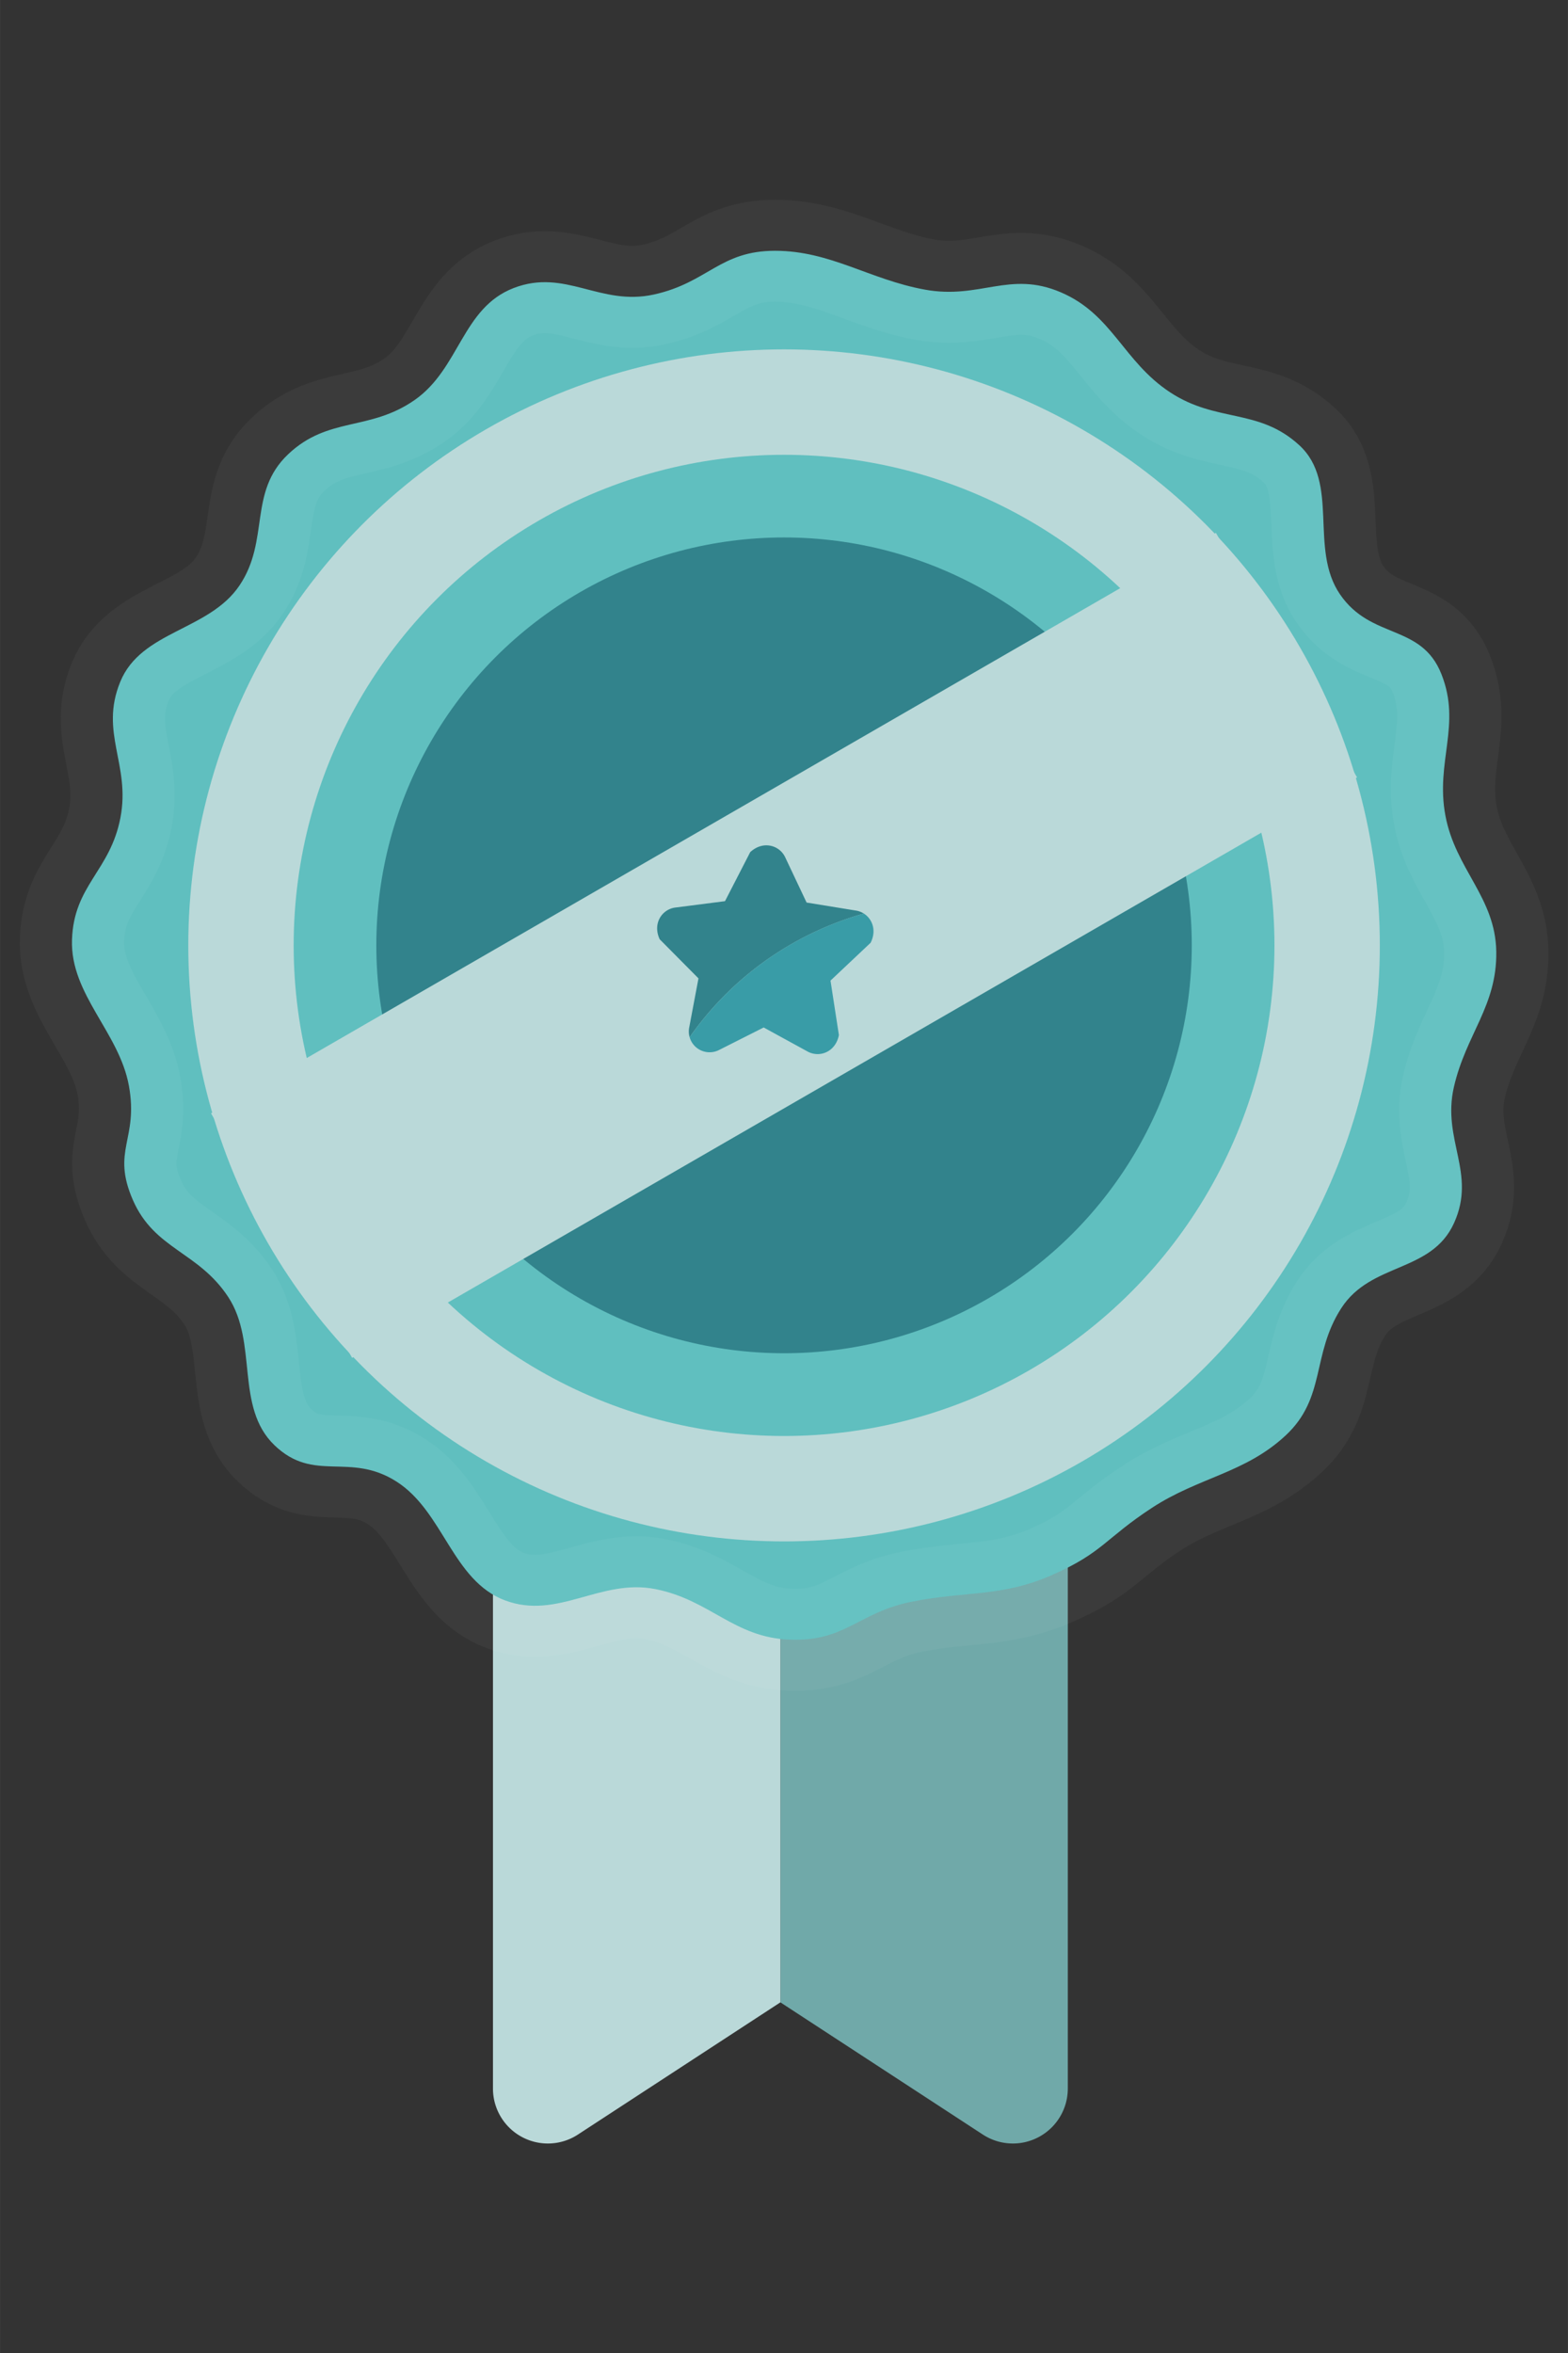
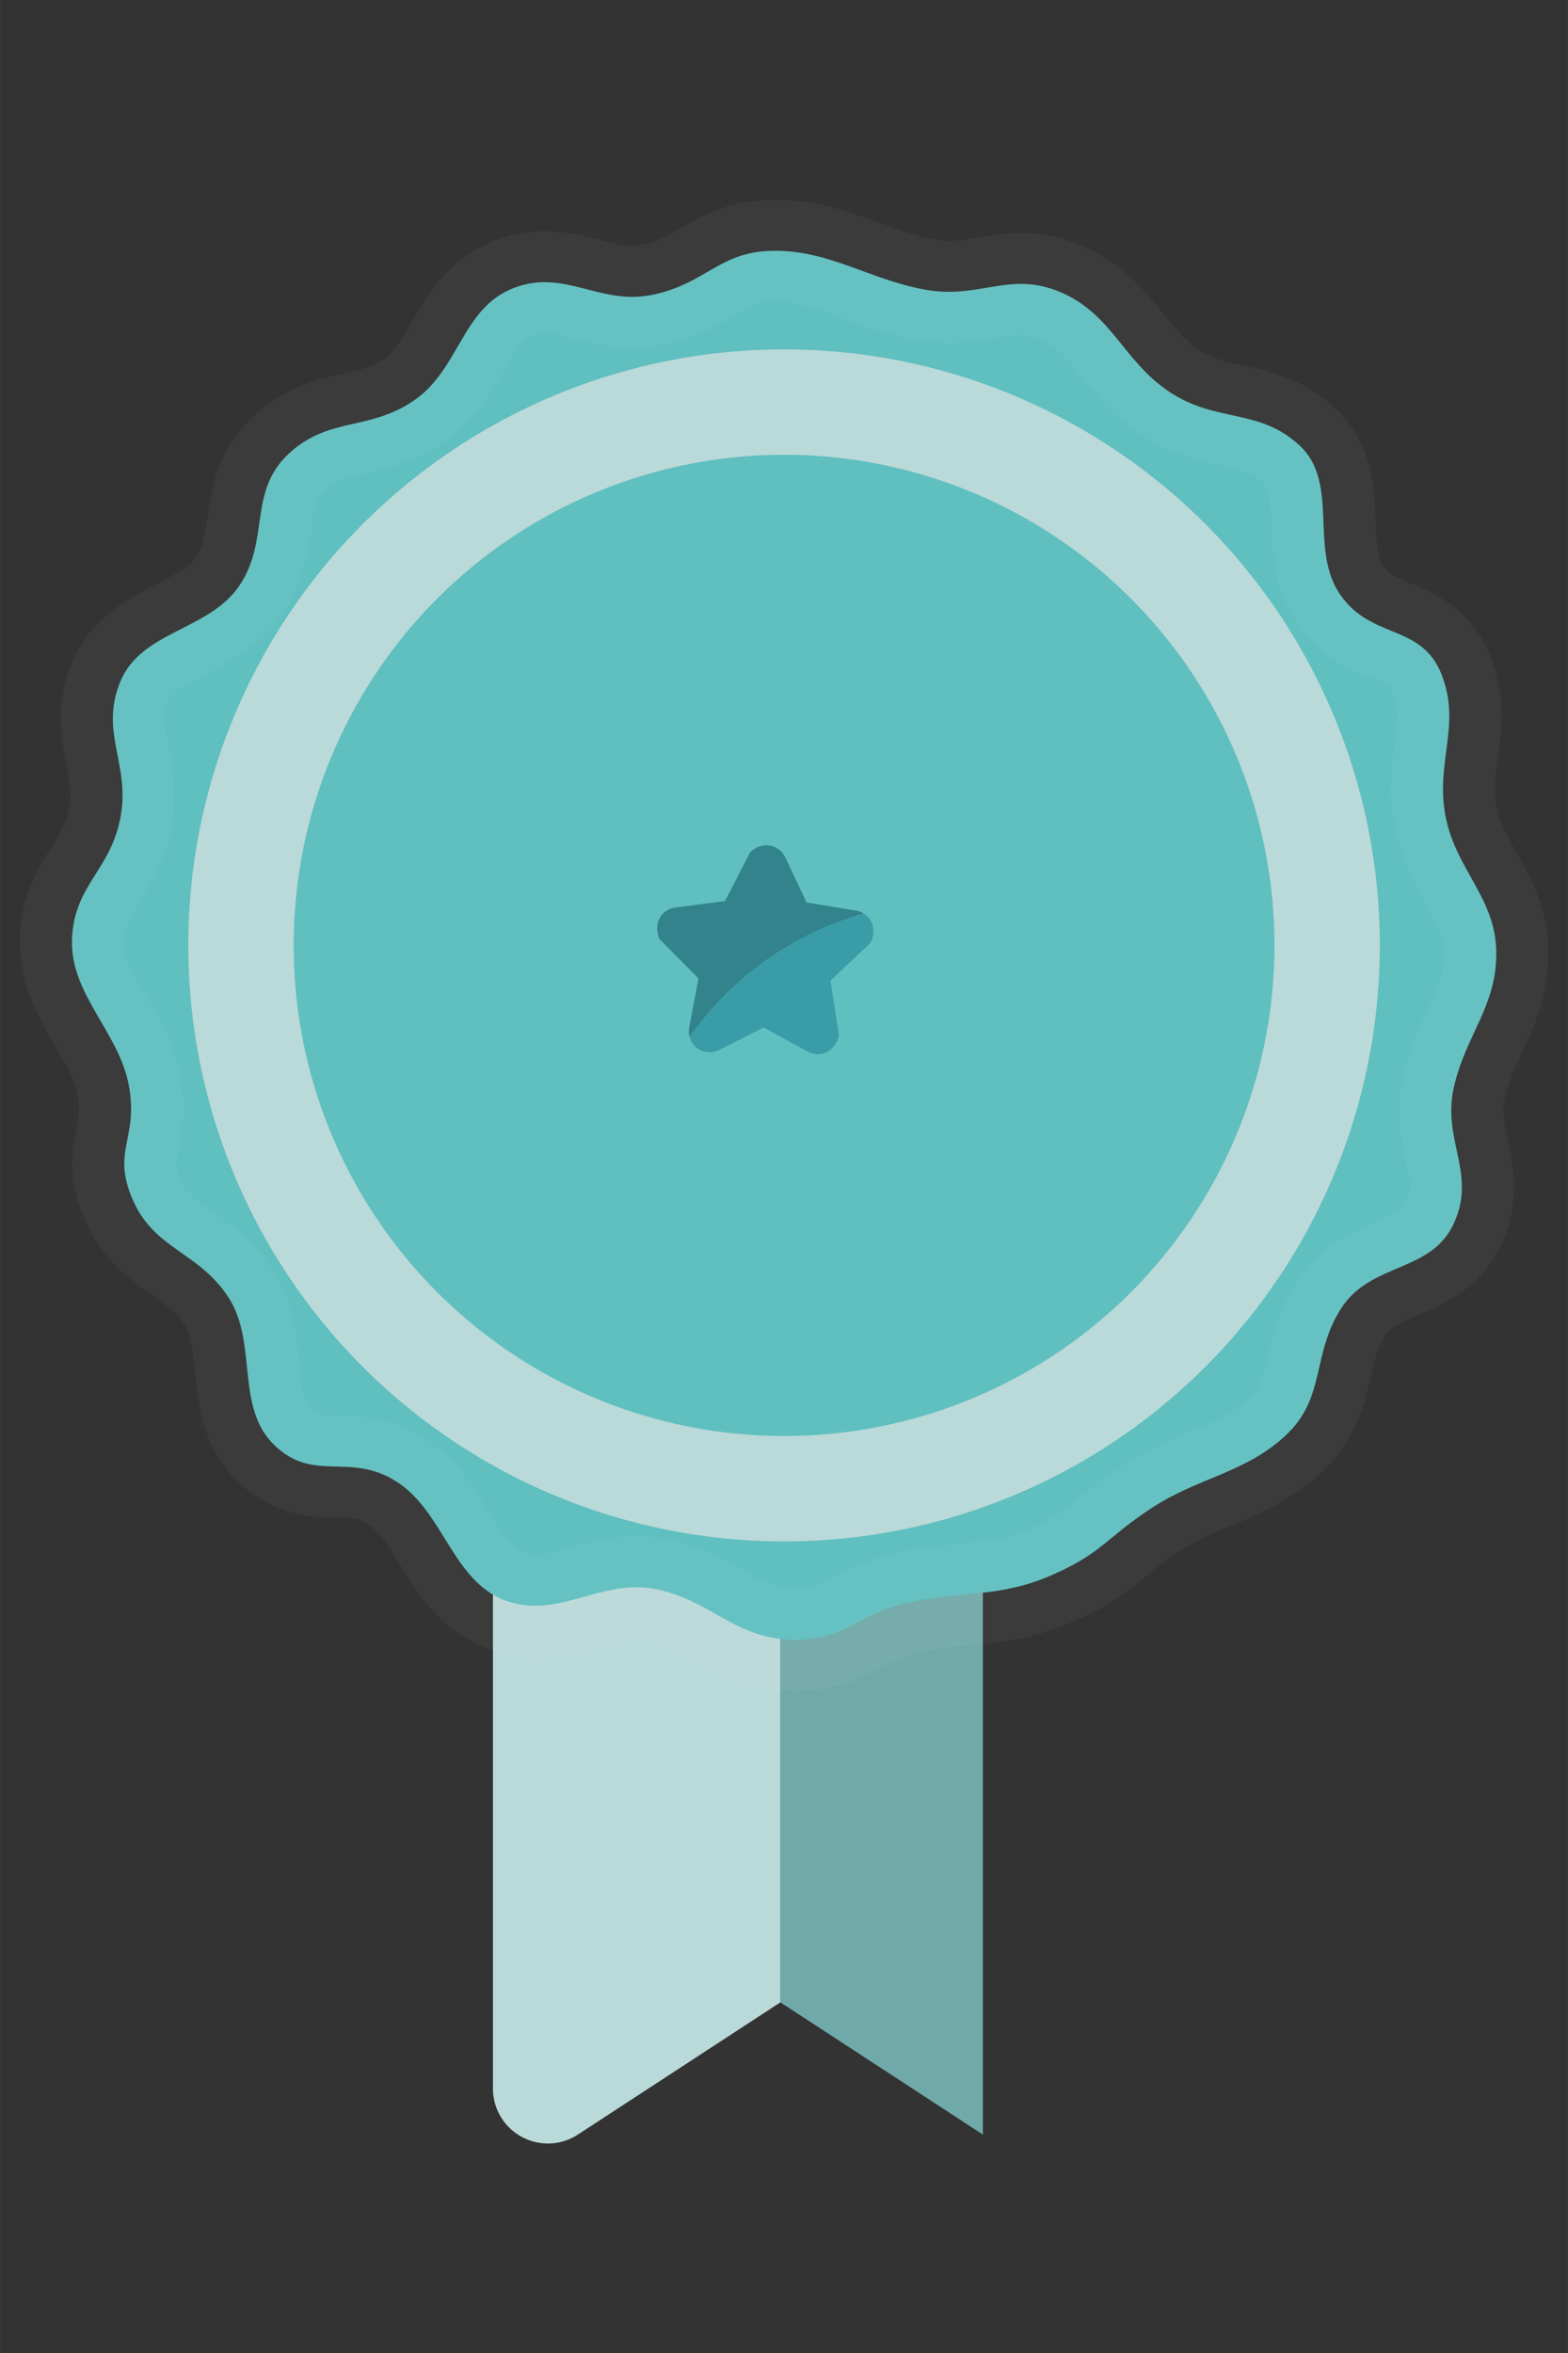
<svg xmlns="http://www.w3.org/2000/svg" xmlns:ns1="http://sodipodi.sourceforge.net/DTD/sodipodi-0.dtd" xmlns:ns2="http://www.inkscape.org/namespaces/inkscape" width="50" height="75" viewBox="0 0 13.229 19.844" version="1.1" id="svg5" ns1:docname="1.svg" ns2:version="1.1.1 (c3084ef, 2021-09-22)">
  <rect x="0" y="0" width="13.229" height="19.844" fill="#333333" stroke="none" />
  <ns1:namedview id="namedview7" pagecolor="#ffffff" bordercolor="#666666" borderopacity="1.0" ns2:pageshadow="2" ns2:pageopacity="0.0" ns2:pagecheckerboard="0" ns2:document-units="mm" showgrid="false" units="px" ns2:zoom="7.4173401" ns2:cx="25.143784" ns2:cy="37.412333" ns2:window-width="1312" ns2:window-height="969" ns2:window-x="608" ns2:window-y="83" ns2:window-maximized="0" ns2:current-layer="layer1" />
  <defs id="defs2" />
  <g ns2:label="Layer 1" ns2:groupmode="layer" id="layer1">
    <g id="g16289" transform="translate(3.4284293e-8,1.358)">
      <g id="g950" transform="matrix(0.033,0,0,0.033,-1.666,0.55)">
-         <path class="cls-1" d="M 315.439,177.892 H 250 v 276.012 l 51.769,33.79 a 14.041,14.041 0 0 0 21.715,-11.758 V 185.937 a 8.045,8.045 0 0 0 -8.045,-8.046 z" id="path834" style="fill:#70a9a9;fill-opacity:1" />
+         <path class="cls-1" d="M 315.439,177.892 H 250 v 276.012 l 51.769,33.79 V 185.937 a 8.045,8.045 0 0 0 -8.045,-8.046 z" id="path834" style="fill:#70a9a9;fill-opacity:1" />
        <path class="cls-2" d="m 250,177.892 h -65.439 a 8.045,8.045 0 0 0 -8.045,8.046 v 289.998 a 14.041,14.041 0 0 0 21.715,11.758 L 250,453.904 v 0 z" id="path836" style="fill:#bad9d9;fill-opacity:1" />
      </g>
      <path ns1:type="star" style="fill:#60bfbf;fill-opacity:1;stroke:#ffffff;stroke-width:10;stroke-linecap:round;stroke-linejoin:round;stroke-opacity:0.04" id="path846" ns2:flatsided="false" ns1:sides="16" ns1:cx="-2.0419843" ns1:cy="-1.7016537" ns1:r1="68.104424" ns1:r2="64.742393" ns1:arg1="0.78893172" ns1:arg2="0.98528126" ns2:rounded="0.39872811" ns2:randomized="-0.022032453" d="m 46.006,46.374 c -3.882,3.708 -8.325,4.096 -12.821,7.103 -4.496,3.008 -4.694,4.387 -9.558,6.58 -4.863,2.193 -8.237,1.565 -13.442,2.624 -5.205,1.059 -6.327,3.918 -11.703,3.727 -5.376,-0.191 -7.652,-3.898 -12.913,-4.96 -5.261,-1.062 -9.353,3.045 -14.407,1.111 -5.054,-1.935 -5.895,-8.703 -10.405,-11.65 -4.511,-2.947 -7.903,0.176 -11.709,-3.572 -3.805,-3.747 -1.554,-10.051 -4.427,-14.527 -2.873,-4.477 -7.066,-4.64 -9.146,-9.519 -2.081,-4.879 0.555,-5.92 -0.377,-11.186 -0.932,-5.266 -5.634,-8.964 -5.459,-14.334 0.175,-5.37 3.66,-6.72 4.643,-11.963 0.983,-5.243 -2.025,-8.322 -0.014,-13.336 2.011,-5.014 8.5,-4.996 11.428,-9.439 2.928,-4.442 0.811,-9.125 4.66,-12.864 3.849,-3.739 7.798,-2.236 12.129,-5.322 4.332,-3.086 4.55,-9.038 9.505,-10.987 4.955,-1.949 8.266,1.807 13.446,0.636 5.179,-1.17 6.303,-4.291 11.615,-4.287 5.313,0.004 9.044,2.818 14.351,3.808 5.307,0.99 8.115,-1.9 13.056,0.27 4.941,2.169 5.969,6.774 10.455,9.796 4.486,3.022 8.49,1.523 12.398,5.197 3.907,3.673 0.904,10.141 3.9,14.62 2.996,4.479 7.795,2.842 9.726,7.832 1.931,4.99 -0.588,8.566 0.377,13.855 0.965,5.288 4.801,8.018 4.879,13.352 0.078,5.334 -2.9,8.086 -4.063,13.277 -1.163,5.191 2.189,8.425 0.014,13.336 -2.175,4.911 -7.96,3.819 -10.818,8.36 -2.859,4.541 -1.436,8.754 -5.319,12.463 z" transform="matrix(0.088,0,0,0.086,6.799,6.759)" ns2:transform-center-x="0.78920484" ns2:transform-center-y="-0.74556138" />
-       <circle style="fill:#32838c;fill-opacity:1;stroke:none;stroke-width:0.808;stroke-linecap:round;stroke-linejoin:round;stroke-miterlimit:4;stroke-dasharray:none;stroke-opacity:1" id="ellipse9350" cx="-2.421" cy="9.036" transform="rotate(-60)" r="3.44" />
      <circle style="fill:none;fill-opacity:1;stroke:#bad9d9;stroke-width:0.889;stroke-linecap:round;stroke-linejoin:round;stroke-miterlimit:4;stroke-dasharray:none;stroke-opacity:1" id="path1074" cx="6.615" cy="6.615" r="4.582" />
      <g id="g9348" transform="rotate(-30,6.615,6.615)">
-         <rect style="fill:#bad9d9;fill-opacity:1;stroke:none;stroke-width:1.346;stroke-linecap:round;stroke-linejoin:round;stroke-miterlimit:4;stroke-dasharray:none;stroke-opacity:1" id="rect1456" width="9.79" height="2.381" x="1.72" y="5.424" />
        <g id="g914" transform="matrix(0.02,0.012,-0.012,0.02,3.746,-0.254)" style="fill:#32838c;fill-opacity:1">
          <path class="cls-8" d="m 243.961,199.997 a 115.429,115.429 0 0 1 41.706,-22.739 7.504,7.504 0 0 0 -2.847,-1.031 l -17.933,-2.606 -8.02,-16.251 c -2.143,-4.342 -8.144,-5.987 -12.678,-1.626 l -8.822,17.877 -17.933,2.606 c -4.795,0.696 -8.217,5.901 -5.457,11.562 l 14.268,13.908 -3.063,17.861 a 7.501,7.501 0 0 0 0.223,3.466 114.7,114.7 0 0 1 20.555,-23.027 z" id="path848" style="fill:#32838c;fill-opacity:1" />
          <path class="cls-9" d="m 285.667,177.258 a 114.916,114.916 0 0 0 -62.262,45.766 7.51,7.51 0 0 0 10.682,4.457 l 16.04,-8.433 16.04,8.433 a 7.504,7.504 0 0 0 3.497,0.863 c 3.468,0 6.899,-2.397 7.713,-7.01 l -3.368,-19.639 14.268,-13.908 c 2.167,-4.447 0.519,-8.611 -2.611,-10.531 z" id="path850" style="fill:#399ca7;fill-opacity:1" />
        </g>
      </g>
    </g>
  </g>
</svg>